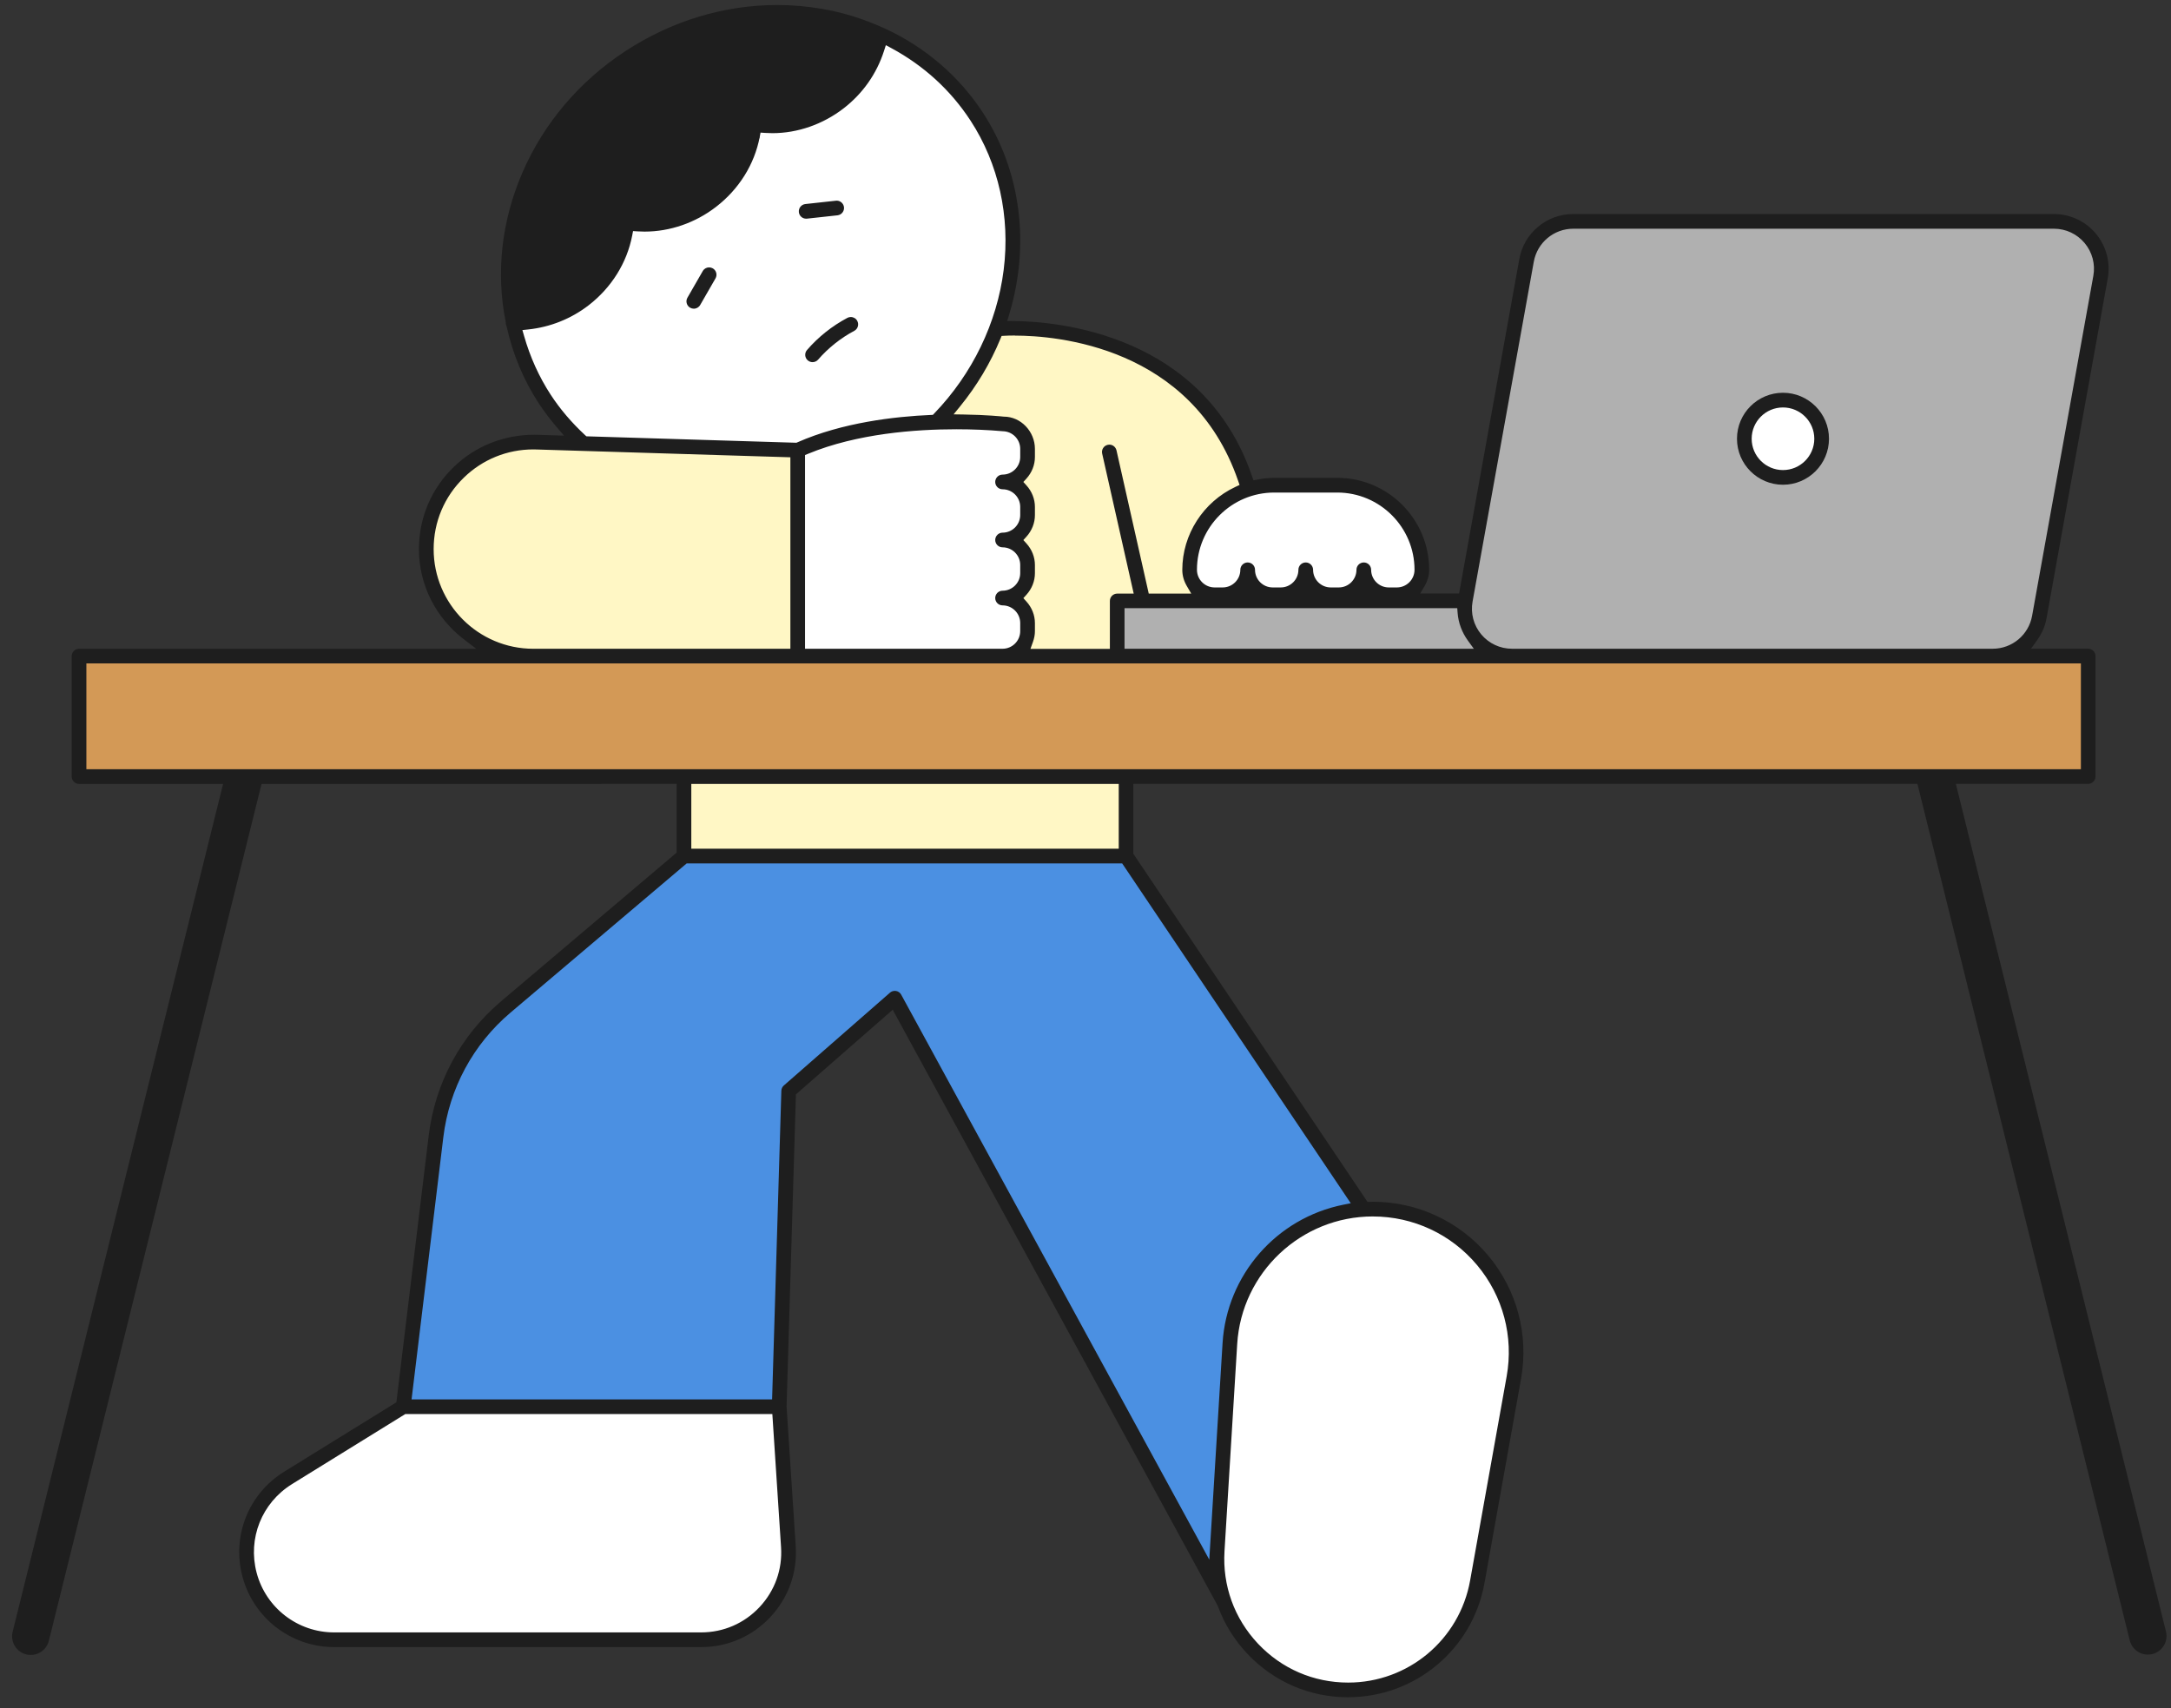
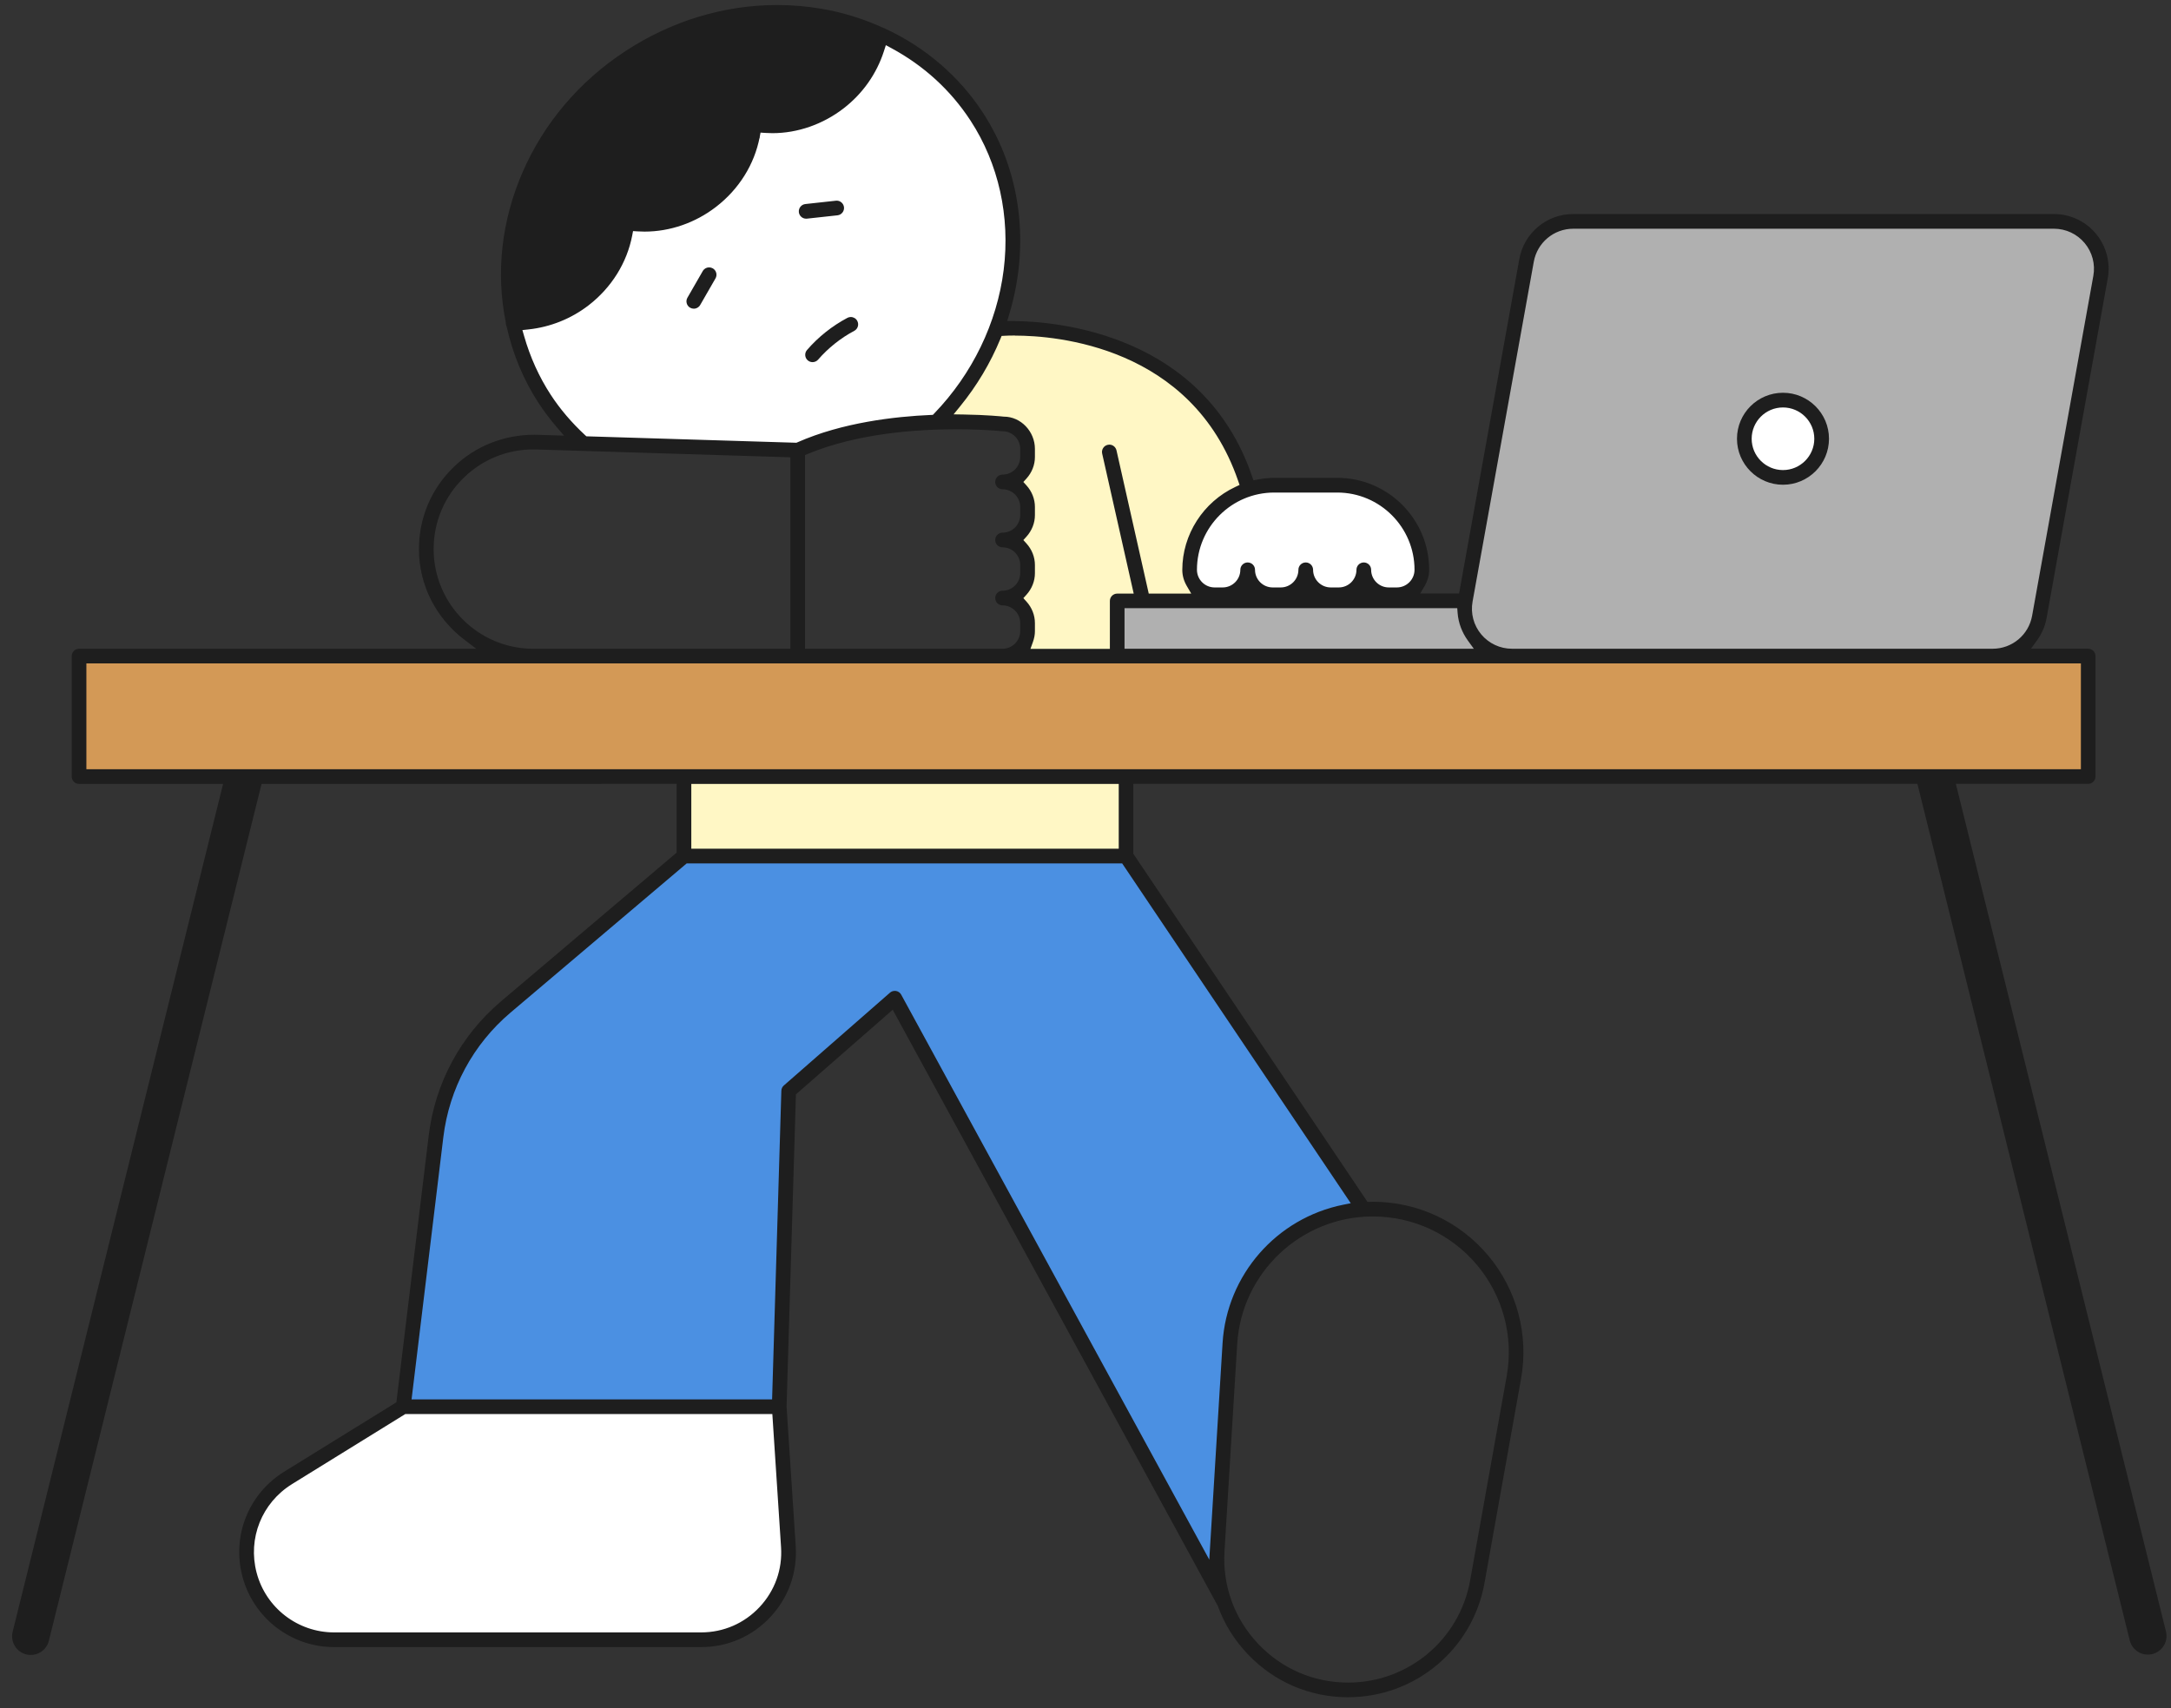
<svg xmlns="http://www.w3.org/2000/svg" width="291" height="229" viewBox="0 0 291 229" fill="none">
  <rect x="0" y="0" width="291" height="229" fill="#333333" stroke="none" />
  <g clip-path="url(#clip0_9955_3618)">
    <path d="M159.5 75.5C159.5 76.432 161.251 79.5 162.185 79.5H164C164.934 79.5 166 79.932 166 79C166 78.068 167.5 78.073 167 76.381C167.916 76.381 168 76.584 168 77.5C168 78.416 168.066 79.5 169 79.5H171C171.934 79.5 174.5 78.932 174.5 78C174.5 77.068 174.084 76.381 175 76.381C175.916 76.381 175.5 76.584 175.5 77.5C175.5 78.416 175.745 79.5 176.679 79.5L178.5 80C179.434 80 182 78.932 182 78C182 77.068 182.084 76.381 183 76.381C183.916 76.381 183.5 77.157 183.5 78.073C183.5 78.989 184.984 80 185.918 80H187C187.934 80 191 77.932 191 77C191 71.661 184.381 65.5 179.043 65.5H170.59C165.251 65.5 159.5 70.163 159.5 75.5Z" fill="white" />
    <path d="M136 57.5C137 58.166 137.5 59 138 60.418V61.5C138 62.793 136.308 63.749 135.5 64.638C136.308 65.528 138 66.709 138 68V69.082C138 70.375 136.995 71.261 136.187 72.15C136.995 73.039 137.5 74.209 137.5 75.5V77.193C137.5 78.486 136.995 79.654 136.187 80.543C136.993 81.432 138 82.204 138 83.5V84.577C138 85.175 136.691 86.968 136.5 87.5L150 88L149.343 82.2C149.343 81.284 150.084 80.543 151 80.543C153.916 80.543 158.584 80.543 161.5 80.543C161.069 79.802 159.5 76.916 159.5 76C159.5 70.798 163.077 67.077 167.5 65C160.693 45.25 141 43.5 133.5 44.5C132.157 47.758 128.315 53.155 126 56C128.347 56.038 133 55.5 136 57.5Z" fill="#FFF7C5" />
    <path d="M78 59.5L107.5 60.5C113.384 57.909 120.069 56.733 125.5 56.5C135.845 45.773 138.602 27.641 131 16C128.364 11.966 122.694 7.261 118.5 5C117.503 8.114 115.23 11.896 112.5 14C109.294 16.476 105.375 17.263 101.5 17C100.773 20.803 98.704 25.028 95.5 27.5C92.296 29.976 87.853 30.249 84 30C83.27 33.801 81.201 38.024 78 40.5C75.508 42.424 71.999 43.681 69 44C69.766 46.683 71.91 51.566 73.5 54C74.771 55.944 75.305 56.428 77 58L78 59.5Z" fill="white" />
    <path d="M83.499 33C83.535 32.531 84.03 31.967 84.499 30.5C84.87 30.213 84.721 31.225 85.499 29.718C88.972 30.354 92.058 29.765 94.999 27.5C97.94 25.228 100.465 21.918 100.732 18.396C100.768 17.929 102.44 19.668 101.499 17.5C101.874 17.213 102.218 16.813 102.681 16.889C106.152 17.518 110.058 16.27 112.999 14C115.316 12.213 117.255 7.142 117.998 4.5C115.982 3.692 112.223 2.381 109.998 2C101.615 0.554 90.881 3.673 83.499 8.5C71.982 16.021 67.043 31.513 68.999 43.5C71.516 43.318 74.885 43.204 76.999 41.572C79.936 39.3 80.499 38.5 82.499 34.5L83.499 33Z" fill="#1E1E1E" />
    <path d="M150 88H202C200.976 85.925 200.362 83.52 200.234 81H150V88Z" fill="#B0B0B0" />
-     <path d="M164.806 180.207L163.501 211C163.229 215.434 165.458 218.763 168.5 222C171.542 225.233 177.059 226.5 181.5 226.5C189.223 226.5 196.137 220.604 197.5 213L202.5 185C203.418 179.872 201.843 173.492 198.5 169.5C195.157 165.506 189.209 162.5 184 162.5C174.748 162.5 166.066 168.764 165.5 178L164.806 180.207Z" fill="white" />
    <path d="M54 189L37 199.5C33.21 201.846 32.363 207.687 33.499 212C34.662 216.416 39.934 220 44.5 220H94C96.815 220 101.076 218.552 103 216.5C104.922 214.443 105.684 209.309 105.5 206.5L104.019 189H54Z" fill="white" />
    <path d="M92.288 114.413L67 136C62.115 140.138 59.27 146.144 58.5 152.5L54.5 188.5H104.5L105.5 147.5C105.513 147.038 106.154 145.801 106.5 145.5L119 134.5C119.379 134.165 119.499 133.417 120 133.5C120.496 133.588 120.26 134.058 120.5 134.5L163 211.5L164.5 181.5C165.088 171.913 174 163.5 183 162.5L150.056 114.413H92.288Z" fill="#4B90E2" />
    <line x1="259.028" y1="102.825" x2="287.898" y2="219.301" stroke="#1E1E1E" stroke-width="5" stroke-linecap="round" />
    <line x1="2.5" y1="-2.5" x2="122.5" y2="-2.5" transform="matrix(-0.241 0.971 0.971 0.241 36.072 101)" stroke="#1E1E1E" stroke-width="5" stroke-linecap="round" />
    <path d="M151 105H91V115H151V105Z" fill="#FFF7C5" />
-     <path d="M136 64C136.934 64 137.576 62.187 137.576 61.255V60.173C137.576 59.242 135.934 57 135 57C134.674 56.978 117.893 55.49 107 60V88.5L136.5 88C137.434 88 137.576 85.532 137.576 84.6V83.522C137.576 82.586 136.934 81 136 81C135.066 81 134.226 81.084 134.226 80.168C134.226 79.252 134.967 79.5 135.883 79.5C136.799 79.5 137.576 77.75 137.576 76.818V75.736C137.576 74.805 136.817 73 135.883 73C134.949 73 134.226 73.302 134.226 72.386C134.226 71.471 135.084 72 136 72C136.916 72 137.576 69.969 137.576 69.037V67.955C137.576 67.023 136.817 65 135.883 65C134.949 65 134.226 65.521 134.226 64.605C134.226 63.689 135.084 64 136 64Z" fill="white" />
    <path d="M151.254 104H280V88H268.727H203.565H134.51H106.74H70.901H11V104H91.324H151.254Z" fill="#D39956" />
-     <path d="M70.501 88H106.501V60.916C94.081 61.004 81.838 59.5 69.501 59.5C66.187 59.5 62.391 62.179 60 64.5C57.515 66.909 57 71.536 57 75C57 81.996 63.505 88 70.501 88Z" fill="#FFF7C5" />
    <path d="M200.922 87.998H268.475C270.859 87.998 272.898 86.282 273.316 83.922L281.922 35.831C282.181 34.383 281.79 32.907 280.853 31.777C279.916 30.649 278.539 30 277.078 30H209.528C207.143 30 205.105 31.715 204.684 34.08L196.078 82.169C195.82 83.617 196.208 85.098 197.145 86.223C198.084 87.351 199.458 88 200.922 88V87.998Z" fill="#B0B0B0" />
    <path d="M238.998 64C241.757 64 244 61.754 244 58.998C244 56.243 241.757 54 238.998 54C236.24 54 234 56.243 234 58.998C234 61.754 236.243 64 238.998 64Z" fill="white" />
    <path d="M180.708 227.518C175.531 227.518 170.726 225.441 167.179 221.67C165.428 219.808 164.103 217.667 163.243 215.307L163.225 215.26L119.659 135.357L106.685 146.701L105.432 188.557L106.658 207.258C106.889 210.799 105.681 214.178 103.252 216.773C100.821 219.366 97.527 220.794 93.975 220.794H44.783C39.018 220.794 33.964 216.899 32.493 211.322C31.061 205.88 33.313 200.238 38.095 197.279L53.13 187.982L57.466 152.206C58.316 145.186 61.758 138.803 67.153 134.234L90.693 114.298V105.082C-33.197 105.082 38.87 105.084 10.595 105.084C10.051 105.084 9.611 104.642 9.611 104.101V87.951C9.611 87.408 10.054 86.968 10.595 86.968H63.837L62.25 85.758C58.377 82.806 56.154 78.378 56.154 73.608C56.154 69.425 57.807 65.516 60.811 62.607C63.687 59.816 67.515 58.28 71.592 58.28C71.713 58.28 71.837 58.28 71.96 58.285L75.602 58.397L74.609 57.239C73.72 56.201 72.901 55.11 72.173 53.997C70.18 50.941 68.747 47.515 67.919 43.813L67.905 43.75L67.881 43.692C67.82 43.553 67.793 43.42 67.795 43.288V43.214L67.782 43.142C66.453 36.523 67.227 29.608 70.022 23.142C72.885 16.515 77.671 10.875 83.861 6.832C90.028 2.804 97.051 0.673 104.168 0.673C106.182 0.673 108.205 0.846 110.183 1.187C112.958 1.663 115.724 2.519 118.404 3.733L118.429 3.745C118.463 3.758 118.496 3.772 118.53 3.783C118.564 3.794 118.595 3.805 118.627 3.821L118.671 3.852L118.714 3.87C124.071 6.367 128.575 10.246 131.738 15.087C136.828 22.877 138.114 32.749 135.267 42.167L135.007 43.027L135.905 43.036C141.738 43.09 161.281 44.751 167.823 63.835L168.012 64.382L168.582 64.279C169.422 64.127 170.122 64.055 170.791 64.055H179.244C186.038 64.055 191.565 69.582 191.565 76.378C191.565 77.128 191.361 77.855 190.959 78.545L190.366 79.557H195.575L203.648 34.727C204.279 31.229 207.315 28.69 210.869 28.69H275.301C277.481 28.69 279.533 29.649 280.929 31.319C282.326 32.989 282.907 35.181 282.521 37.327L274.313 82.898C274.122 83.955 273.682 84.963 273.006 85.893L272.227 86.961H279.896C280.44 86.961 280.88 87.404 280.88 87.945V104.094C280.88 104.637 280.437 105.077 279.896 105.077C237.235 105.077 194.574 105.079 151.912 105.079V114.45L183.301 161.117L183.667 161.11C183.734 161.11 183.8 161.106 183.867 161.101C183.914 161.099 183.961 161.095 184.011 161.095C190.003 161.095 195.645 163.73 199.491 168.324C203.336 172.917 204.937 178.936 203.88 184.834L198.979 212.213C197.389 221.079 189.702 227.514 180.697 227.514L180.708 227.518ZM184.02 163.066C174.411 163.066 166.422 170.578 165.834 180.169L164.132 207.93C163.85 212.548 165.439 216.95 168.611 220.325C171.782 223.695 176.079 225.551 180.708 225.551C188.759 225.551 195.633 219.799 197.052 211.874L201.953 184.495C202.908 179.17 201.462 173.739 197.993 169.595C194.522 165.446 189.43 163.068 184.022 163.068L184.02 163.066ZM39.134 198.951C35.091 201.455 33.187 206.228 34.397 210.824C35.639 215.536 39.909 218.825 44.783 218.825H93.975C96.977 218.825 99.761 217.617 101.815 215.426C103.867 213.233 104.889 210.377 104.691 207.386L103.524 189.551H54.331L39.134 198.949V198.951ZM119.938 132.827C119.996 132.827 120.057 132.831 120.115 132.842C120.405 132.894 120.656 133.074 120.798 133.338L162.092 209.072L163.872 180.05C164.431 170.919 171.09 163.288 180.064 161.492L181.054 161.294L150.415 115.741H92.042L68.428 135.741C63.413 139.988 60.214 145.922 59.423 152.449L55.167 187.587H103.492L104.732 146.219C104.741 145.945 104.862 145.686 105.066 145.509L119.289 133.071C119.471 132.912 119.695 132.829 119.938 132.829V132.827ZM92.662 113.772H149.955V105.084H92.662V113.772ZM11.578 103.115H278.922V88.933H11.578V103.115ZM210.875 30.661C208.276 30.661 206.053 32.52 205.59 35.08L197.382 80.646C197.099 82.215 197.524 83.818 198.545 85.04C199.571 86.263 201.071 86.964 202.665 86.964H267.099C269.701 86.964 271.922 85.107 272.382 82.548L280.59 36.977C280.873 35.41 280.449 33.809 279.425 32.583C278.401 31.359 276.901 30.659 275.307 30.659H210.875V30.661ZM150.731 86.966H197.551L196.772 85.895C195.959 84.779 195.476 83.484 195.377 82.15L195.33 81.526H150.731V86.964V86.966ZM136.055 44.976C135.382 44.976 134.901 44.998 134.677 45.01L134.255 45.034L134.093 45.427C132.757 48.667 130.941 51.709 128.696 54.468L127.82 55.544L129.208 55.566C132.243 55.613 134.273 55.822 134.495 55.847L134.531 55.851H134.567C136.825 55.851 138.72 57.831 138.72 60.175V61.257C138.72 62.317 138.316 63.347 137.582 64.156L137.171 64.609L137.582 65.063C138.316 65.871 138.72 66.899 138.72 67.961V69.043C138.72 70.103 138.316 71.133 137.582 71.942L137.171 72.395L137.582 72.849C138.316 73.657 138.72 74.685 138.72 75.747V76.829C138.72 77.889 138.316 78.919 137.582 79.728L137.171 80.181L137.582 80.635C138.316 81.443 138.72 82.474 138.72 83.535V84.613C138.72 85.087 138.63 85.565 138.446 86.077L138.121 86.979H148.767V80.556C148.767 80.013 149.209 79.573 149.75 79.573H151.962L147.734 60.802C147.676 60.546 147.723 60.283 147.862 60.063C148.001 59.841 148.221 59.688 148.477 59.63C148.556 59.612 148.63 59.603 148.702 59.603C149.153 59.603 149.553 59.926 149.654 60.373L153.978 79.573H159.674L159.081 78.56C158.679 77.871 158.475 77.144 158.475 76.394C158.475 71.663 161.272 67.292 165.603 65.263L166.151 65.007L165.953 64.434C159.737 46.392 141.5 44.989 136.06 44.989L136.055 44.976ZM128.177 57.544C122.74 57.544 114.882 58.114 108.322 60.828L107.906 61.001V86.966H134.383C135.687 86.966 136.749 85.904 136.749 84.6V83.522C136.749 82.215 135.687 81.151 134.383 81.151C133.839 81.151 133.399 80.709 133.399 80.168C133.399 79.627 133.842 79.184 134.383 79.184C135.687 79.184 136.749 78.123 136.749 76.818V75.736C136.749 74.432 135.687 73.37 134.383 73.37C133.839 73.37 133.399 72.927 133.399 72.386C133.399 71.845 133.842 71.403 134.383 71.403C135.687 71.403 136.749 70.341 136.749 69.037V67.954C136.749 66.65 135.687 65.588 134.383 65.588C133.839 65.588 133.399 65.146 133.399 64.605C133.399 64.064 133.842 63.621 134.383 63.621C135.687 63.621 136.749 62.559 136.749 61.255V60.173C136.749 58.877 135.703 57.822 134.412 57.807L134.356 57.802C132.515 57.636 130.321 57.544 128.177 57.544ZM71.477 60.245C67.991 60.245 64.688 61.585 62.183 64.019C59.567 66.556 58.126 69.962 58.126 73.608C58.126 80.974 64.12 86.968 71.486 86.968H105.942V61.3L71.897 60.254C71.756 60.249 71.614 60.247 71.477 60.247V60.245ZM182.803 75.397C183.346 75.397 183.786 75.839 183.786 76.38C183.786 77.685 184.848 78.747 186.152 78.747H187.235C188.539 78.747 189.601 77.685 189.601 76.38C189.601 70.671 184.956 66.026 179.246 66.026H170.794C165.084 66.026 160.439 70.671 160.439 76.38C160.439 77.685 161.501 78.747 162.806 78.747H163.888C165.192 78.747 166.254 77.685 166.254 76.38C166.254 75.837 166.696 75.397 167.237 75.397C167.779 75.397 168.221 75.839 168.221 76.38C168.221 77.685 169.283 78.747 170.589 78.747H171.669C172.976 78.747 174.038 77.685 174.038 76.38C174.038 75.837 174.48 75.397 175.021 75.397C175.562 75.397 176.005 75.839 176.005 76.38C176.005 77.685 177.066 78.747 178.371 78.747H179.451C180.757 78.747 181.819 77.685 181.819 76.38C181.819 75.837 182.262 75.397 182.803 75.397ZM84.743 31.559C84.039 35.228 81.964 38.555 78.9 40.923C76.565 42.726 73.769 43.847 70.819 44.161L70.022 44.246L70.243 45.016C71.057 47.874 72.261 50.532 73.819 52.919C75.069 54.834 76.614 56.65 78.41 58.316L78.597 58.487L106.752 59.351L106.891 59.291C112.922 56.635 119.944 55.831 124.771 55.624L125.041 55.613L125.227 55.42C130.337 50.122 133.642 43.285 134.533 36.171C135.429 29.029 133.851 21.925 130.09 16.169C127.418 12.078 123.84 8.805 119.453 6.439L118.739 6.055L118.492 6.827C117.511 9.887 115.638 12.548 113.077 14.526C110.299 16.67 106.909 17.851 103.531 17.851C103.2 17.851 102.866 17.839 102.538 17.817L101.943 17.776L101.831 18.363C101.128 22.033 99.052 25.358 95.985 27.724C93.212 29.869 89.808 31.047 86.4 31.047C86.082 31.047 85.761 31.036 85.446 31.016L84.854 30.978L84.741 31.561L84.743 31.559ZM104.166 2.64C97.428 2.64 90.778 4.661 84.934 8.48C79.257 12.188 74.805 17.332 72.063 23.356C69.385 29.242 68.493 35.58 69.488 41.684L69.587 42.293L70.202 42.248C72.921 42.053 75.512 41.056 77.698 39.368C80.785 36.979 82.721 33.481 83.004 29.77C83.024 29.491 83.163 29.235 83.381 29.067C83.554 28.932 83.765 28.863 83.994 28.863C84.052 28.863 84.113 28.867 84.173 28.876C84.901 29.009 85.662 29.078 86.423 29.078C89.38 29.078 92.348 28.043 94.786 26.166C97.877 23.778 99.81 20.28 100.093 16.569C100.113 16.293 100.253 16.037 100.473 15.866C100.646 15.733 100.857 15.662 101.081 15.662C101.139 15.662 101.2 15.666 101.258 15.677C101.988 15.81 102.749 15.877 103.508 15.877C106.472 15.877 109.444 14.844 111.878 12.965C114.262 11.124 115.95 8.639 116.754 5.781L116.918 5.199L116.357 4.975C114.24 4.126 112.051 3.504 109.855 3.127C107.985 2.804 106.072 2.64 104.17 2.64H104.166Z" fill="#1E1E1E" />
    <path d="M238.989 64.98C235.59 64.98 232.824 62.214 232.824 58.813C232.824 55.411 235.59 52.65 238.989 52.65C242.388 52.65 245.157 55.414 245.157 58.813C245.157 62.212 242.391 64.98 238.989 64.98ZM238.989 54.619C236.675 54.619 234.793 56.5 234.793 58.815C234.793 61.13 236.677 63.013 238.989 63.013C241.302 63.013 243.188 61.13 243.188 58.815C243.188 56.5 241.304 54.619 238.989 54.619Z" fill="#1E1E1E" />
    <path d="M92.994 41.38C92.821 41.38 92.657 41.335 92.505 41.249C92.278 41.119 92.114 40.906 92.047 40.652C91.977 40.398 92.013 40.133 92.143 39.907L94.197 36.337C94.375 36.027 94.694 35.841 95.048 35.841C95.219 35.841 95.389 35.886 95.542 35.973C95.769 36.103 95.933 36.317 96.002 36.571C96.07 36.824 96.036 37.089 95.906 37.316L93.852 40.886C93.674 41.195 93.353 41.38 92.996 41.38H92.994Z" fill="#1E1E1E" />
    <path d="M108.055 29.314C107.552 29.314 107.132 28.937 107.078 28.439C107.02 27.9 107.41 27.41 107.949 27.352L112.042 26.905C112.085 26.901 112.123 26.898 112.161 26.898C112.65 26.898 113.075 27.285 113.129 27.776C113.187 28.315 112.796 28.805 112.255 28.863L108.162 29.31C108.127 29.314 108.091 29.316 108.055 29.316V29.314Z" fill="#1E1E1E" />
    <path d="M108.914 48.546C108.676 48.546 108.447 48.46 108.269 48.305C107.861 47.951 107.816 47.327 108.173 46.916C109.697 45.158 111.518 43.71 113.579 42.612C113.725 42.533 113.878 42.495 114.039 42.495C114.405 42.495 114.738 42.695 114.91 43.018C115.166 43.499 114.985 44.096 114.504 44.35C112.683 45.317 111.008 46.653 109.659 48.209C109.473 48.422 109.201 48.546 108.916 48.546H108.914Z" fill="#1E1E1E" />
  </g>
  <defs>
    <clipPath id="clip0_9955_3618">
      <rect width="290.5" height="228.192" fill="white" />
    </clipPath>
  </defs>
</svg>